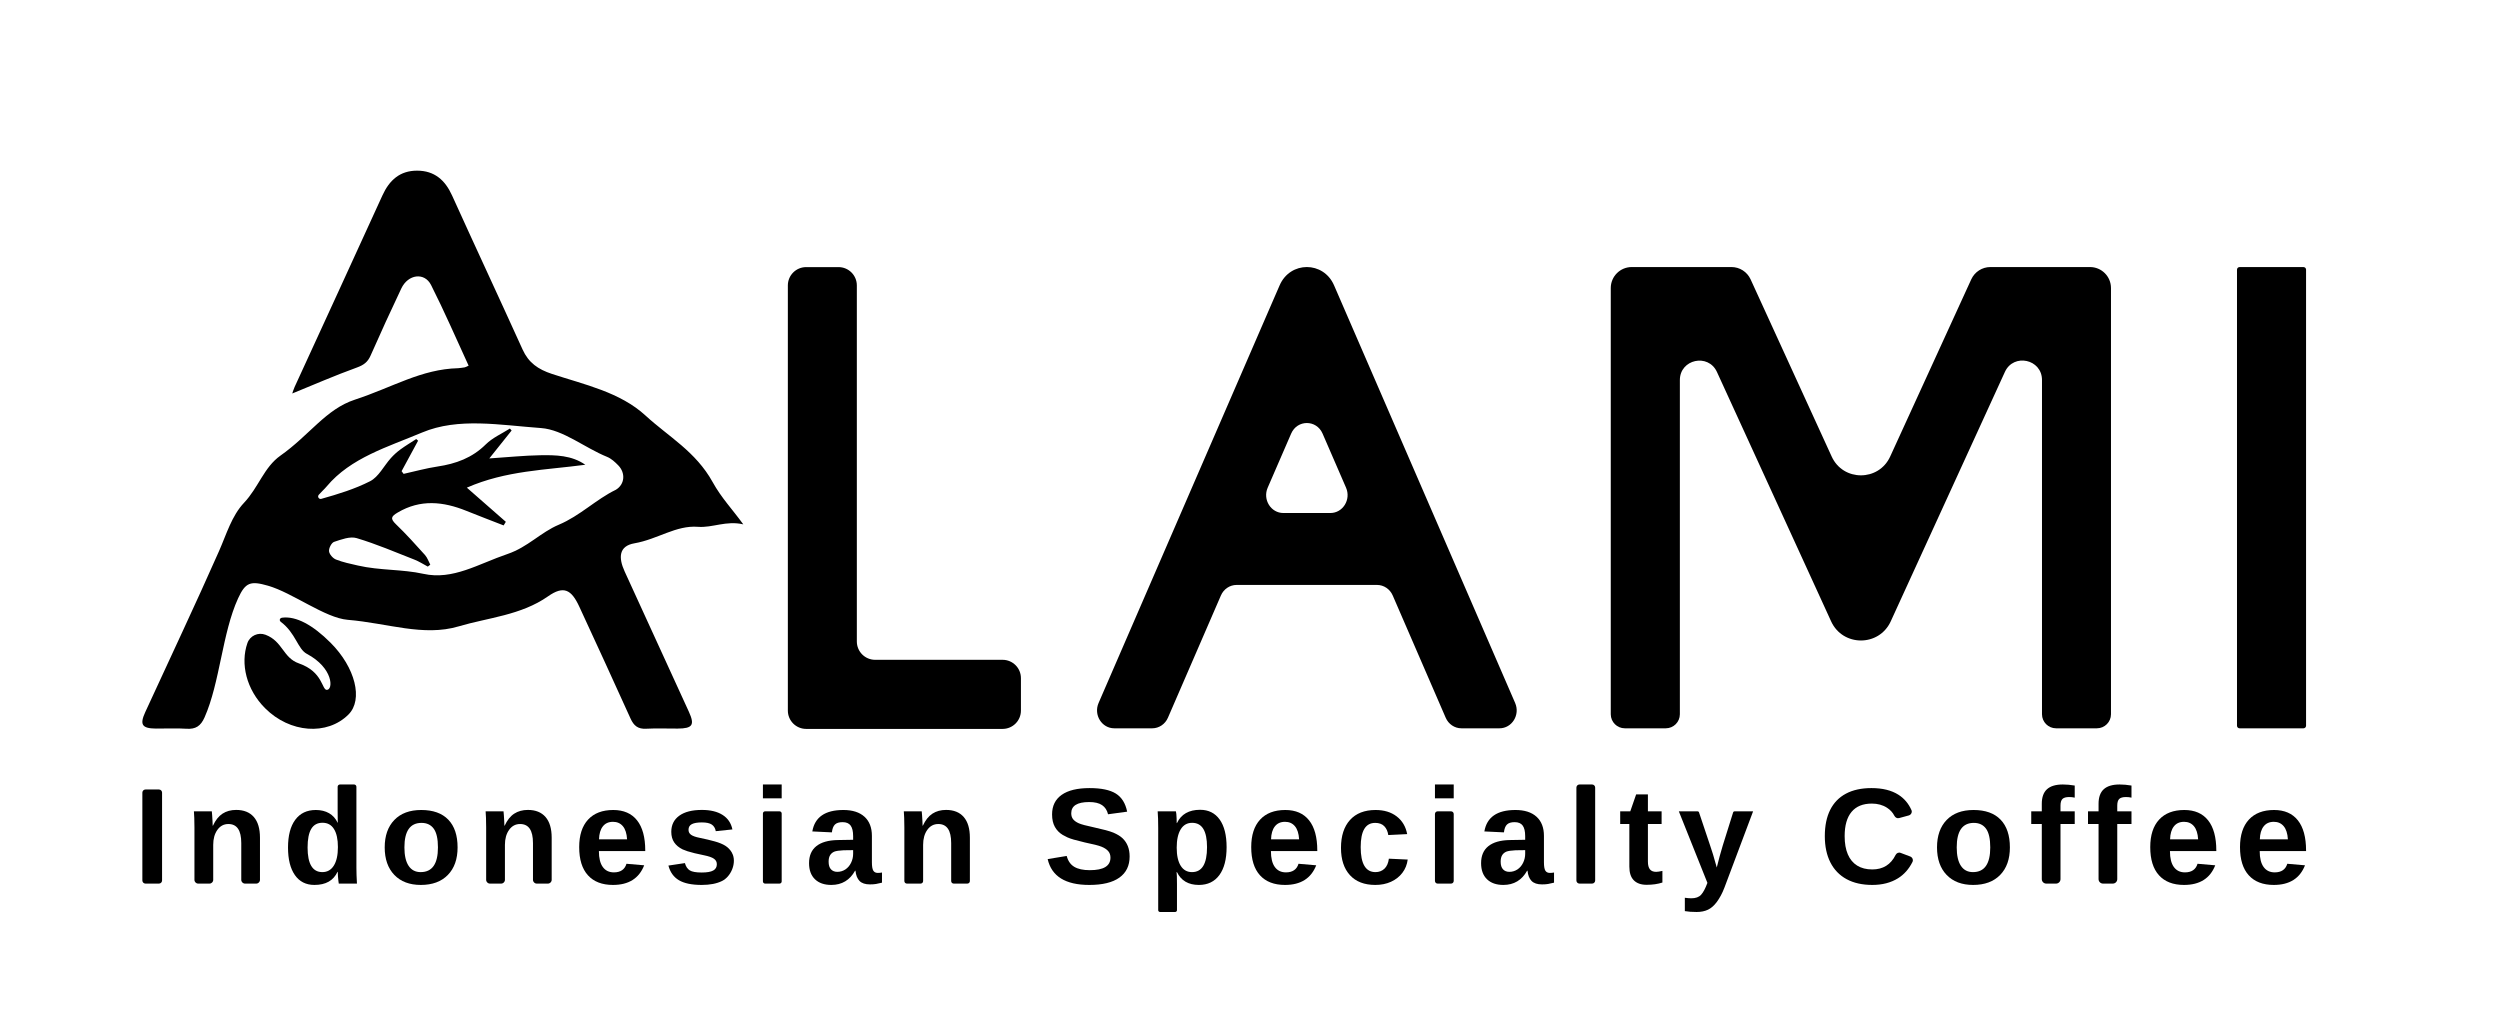
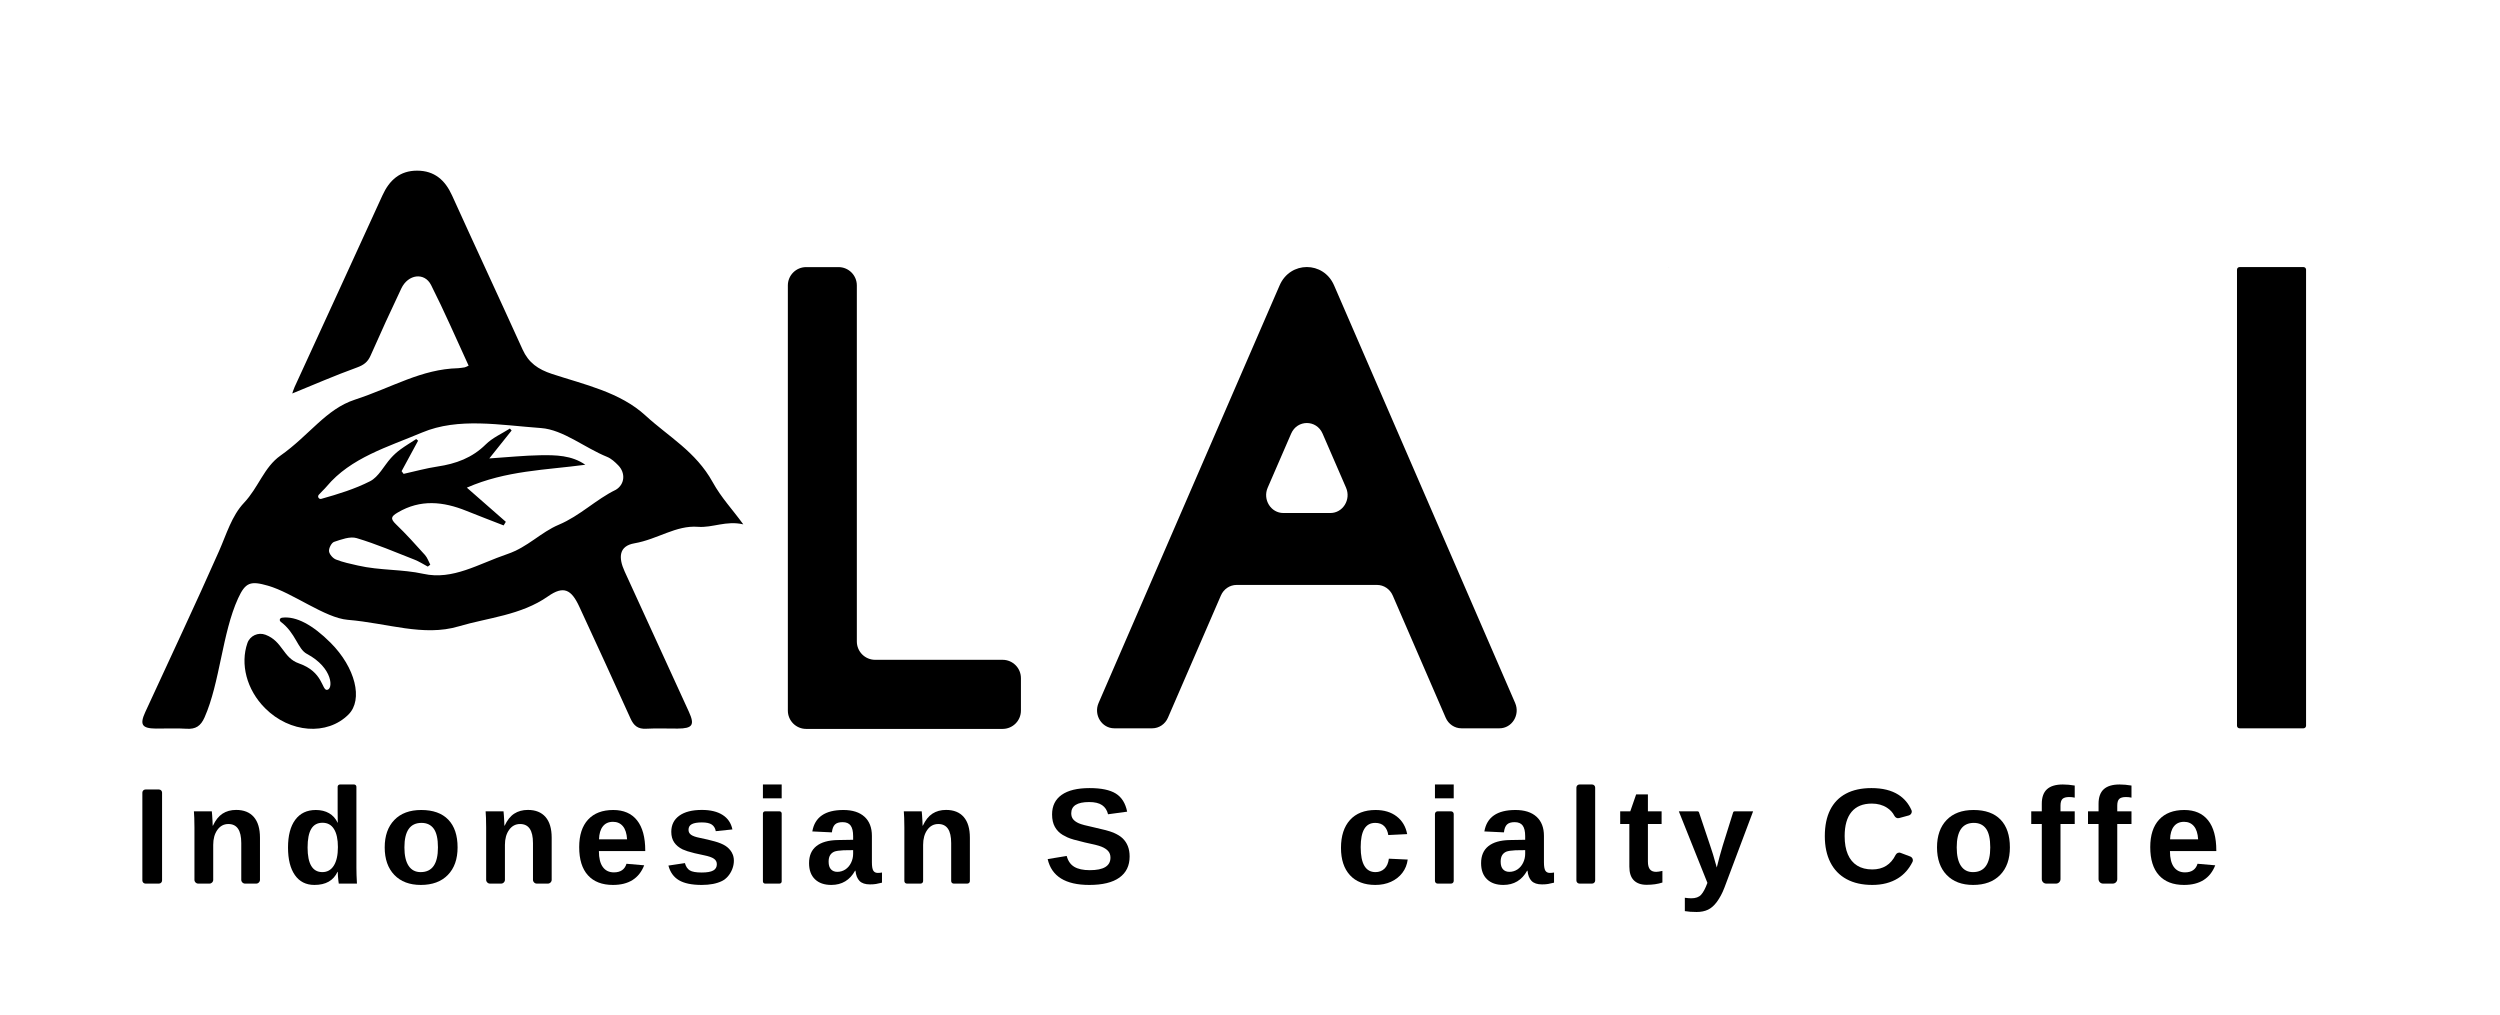
<svg xmlns="http://www.w3.org/2000/svg" width="1080pt" height="438.32pt" viewBox="0 0 1080 438.32">
  <g>
    <g id="Layer-1" data-name="Layer 1">
      <clipPath id="cp2">
        <path transform="matrix(1,0,0,-1,0,438.32)" d="M 0 438.32 L 1080 438.32 L 1080 0 L 0 0 Z " />
      </clipPath>
      <g clip-path="url(#cp2)">
        <path transform="matrix(1,0,0,-1,547.638,210.692)" d="M 0 0 L 10.147 23.391 C 12.784 29.467 21.074 29.467 23.71 23.391 L 33.857 0 C 36.081 -5.126 32.479 -10.931 27.076 -10.931 L 6.781 -10.931 C 1.378 -10.931 -2.224 -5.126 0 0 M 33.287 76.793 L 28.676 87.428 C 24.108 97.96 9.74 97.964 5.167 87.436 L .523 76.743 L -73.055 -93.01 C -75.276 -98.135 -71.674 -103.938 -66.272 -103.938 L -49.88 -103.938 C -46.955 -103.938 -44.301 -102.153 -43.098 -99.378 L -20.209 -46.559 C -19.006 -43.783 -16.352 -41.999 -13.426 -41.999 L 47.237 -41.999 C 50.163 -41.999 52.816 -43.783 54.02 -46.559 L 76.909 -99.378 C 78.111 -102.153 80.766 -103.938 83.691 -103.938 L 100.129 -103.938 C 105.531 -103.938 109.133 -98.134 106.91 -93.009 Z " />
        <path transform="matrix(1,0,0,-1,967.492,314.63)" d="M 0 0 L 27.615 0 C 28.229 0 28.727 .498 28.727 1.112 L 28.728 198.145 C 28.728 198.758 28.23 199.256 27.616 199.256 L .001 199.256 C -.612 199.256 -1.11 198.758 -1.11 198.145 L -1.111 1.112 C -1.111 .498 -.613 0 0 0 " />
        <path transform="matrix(1,0,0,-1,721,115.363)" d="M 0 0 L 0 -.094 L -.047 0 Z " />
-         <path transform="matrix(1,0,0,-1,911.945,124.435)" d="M 0 0 L 0 -184.128 C 0 -187.464 -2.729 -190.192 -6.064 -190.192 L -23.739 -190.192 C -27.074 -190.192 -29.804 -187.463 -29.804 -184.128 L -29.804 -39.725 C -29.804 -30.71 -42.076 -28.035 -45.827 -36.231 L -91.618 -136.274 L -95.144 -143.984 C -100.188 -155.015 -115.859 -155.015 -120.904 -143.984 L -124.43 -136.274 L -170.221 -36.265 C -173.973 -28.07 -186.244 -30.746 -186.244 -39.759 L -186.244 -184.128 C -186.244 -187.464 -188.973 -190.192 -192.308 -190.192 L -210.03 -190.192 C -213.365 -190.192 -216.094 -187.463 -216.094 -184.128 L -216.094 0 C -216.094 5.011 -212.032 9.072 -207.021 9.072 L -190.992 9.072 L -190.945 8.979 L -190.945 9.072 L -163.963 9.072 C -160.39 9.072 -157.193 7.004 -155.689 3.761 L -120.669 -72.768 C -115.732 -83.626 -100.314 -83.626 -95.379 -72.768 L -60.358 3.761 C -58.854 7.004 -55.657 9.072 -52.085 9.072 L -9.073 9.072 C -4.062 9.072 0 5.011 0 0 " />
        <path transform="matrix(1,0,0,-1,721,115.363)" d="M 0 0 L 0 -.094 L -.047 0 Z " />
        <path transform="matrix(1,0,0,-1,441.042,292.955)" d="M 0 0 L 0 -14.018 C 0 -18.39 -3.544 -21.934 -7.916 -21.934 L -92.774 -21.934 C -97.146 -21.934 -100.69 -18.39 -100.69 -14.018 L -100.69 169.65 C -100.69 174.022 -97.146 177.566 -92.774 177.566 L -78.803 177.566 C -74.431 177.566 -70.887 174.022 -70.887 169.65 L -70.887 15.832 C -70.887 11.46 -67.343 7.916 -62.971 7.916 L -7.916 7.916 C -3.544 7.916 0 4.372 0 0 " />
        <path transform="matrix(1,0,0,-1,185.885,243.94)" d="M 0 0 C -.357 -.276 -.714 -.553 -1.071 -.828 C -2.988 .184 -4.831 1.389 -6.837 2.175 C -15.112 5.418 -23.316 8.934 -31.81 11.472 C -34.673 12.327 -38.418 10.895 -41.545 9.858 C -42.67 9.485 -43.876 7.133 -43.744 5.814 C -43.611 4.496 -42.083 2.758 -40.758 2.231 C -37.729 1.027 -34.47 .369 -31.271 -.367 C -21.784 -2.55 -12.088 -1.928 -2.959 -3.959 C 9.726 -6.783 20.794 .349 33.351 4.609 C 42.143 7.594 47.679 13.962 55.534 17.269 C 64.694 21.124 71.601 28.214 80.177 32.366 C 84.069 34.729 84.402 39.639 81.194 42.916 C 79.79 44.351 78.222 45.828 76.342 46.588 C 66.808 50.44 57.365 58.333 47.844 59.018 C 30.158 60.29 12.122 63.689 -3.532 57.095 C -18.375 50.841 -34.389 46.212 -44.768 33.793 C -45.828 32.524 -47.099 31.441 -48.186 30.178 C -48.882 29.368 -48.11 28.148 -47.081 28.437 C -39.702 30.509 -32.576 32.709 -26.025 36.041 C -22.306 37.934 -20.058 42.667 -17.043 46.025 C -15.795 47.416 -14.38 48.704 -12.87 49.804 C -10.679 51.398 -8.347 52.799 -6.068 54.273 C -5.642 53.883 -5.703 53.938 -5.275 53.548 C -7.649 49.163 -10.022 44.779 -12.396 40.395 C -11.987 39.848 -11.932 39.773 -11.523 39.227 C -6.644 40.3 -1.809 41.666 3.121 42.402 C 11.04 43.585 18.072 46.116 23.96 51.953 C 26.854 54.823 30.86 56.571 34.385 58.806 C 34.813 58.323 34.705 58.444 35.133 57.963 C 32.19 54.28 29.247 50.598 25.492 45.899 C 33.824 46.451 40.614 47.161 47.414 47.276 C 54.192 47.392 61.068 47.29 66.969 43.166 C 49.963 40.871 32.71 40.704 15.789 33.273 C 21.969 27.859 27.301 23.187 32.634 18.516 C 32.091 17.625 32.227 17.848 31.684 16.957 C 26.318 19.054 20.931 21.098 15.589 23.253 C 5.591 27.286 -4.241 28.348 -14.066 22.535 C -16.882 20.869 -17.392 19.922 -14.834 17.464 C -10.447 13.249 -6.364 8.709 -2.293 4.18 C -1.259 3.029 -.75 1.406 0 0 M 16.56 85.971 C 11.164 97.67 6.105 109.415 .343 120.803 C -2.516 126.453 -9.595 125.484 -12.513 119.334 C -17.074 109.722 -21.513 100.047 -25.801 90.311 C -27.042 87.493 -28.794 86.225 -31.734 85.161 C -41.236 81.722 -50.516 77.668 -59.633 73.952 C -59.511 74.296 -59.167 75.562 -58.628 76.737 C -45.981 104.326 -33.261 131.882 -20.686 159.503 C -17.681 166.105 -13.136 170.235 -5.656 170.216 C 1.791 170.197 6.387 166.158 9.394 159.523 C 19.468 137.295 29.8 115.183 39.871 92.952 C 42.466 87.223 46.538 84.39 52.607 82.39 C 66.634 77.768 81.983 74.542 93.001 64.401 C 102.839 55.346 114.674 48.897 121.991 35.655 C 125.77 28.815 130.44 24.009 135.22 17.414 C 127.837 19.15 121.917 15.86 115.647 16.354 C 106.154 17.102 98.239 10.977 88.171 9.227 C 81.512 8.069 81.169 3.172 83.967 -2.943 C 93.21 -23.146 102.49 -43.334 111.714 -63.546 C 114.332 -69.283 113.306 -70.766 106.863 -70.807 C 102.318 -70.835 97.762 -70.628 93.229 -70.87 C 89.69 -71.06 87.897 -69.563 86.482 -66.416 C 79.233 -50.294 71.792 -34.258 64.401 -18.199 C 60.937 -10.674 57.608 -8.951 50.863 -13.678 C 39.183 -21.864 24.972 -22.879 12.226 -26.661 C -2.959 -31.166 -18.462 -25.246 -35.676 -23.82 C -45.477 -23.008 -59.477 -12.139 -70.106 -9.087 C -77.648 -6.922 -79.837 -7.58 -83.035 -14.554 C -89.883 -29.486 -90.861 -50.957 -97.517 -65.975 C -99.183 -69.734 -101.376 -71.153 -105.38 -70.879 C -109.749 -70.581 -114.154 -70.846 -118.542 -70.803 C -124.561 -70.745 -125.625 -69.12 -123.124 -63.667 C -112.488 -40.485 -101.556 -17.437 -91.253 5.892 C -88.057 13.129 -85.798 21.09 -80.458 26.742 C -74.182 33.386 -71.859 42.093 -64.717 47.122 C -52.195 55.938 -45.117 67.184 -32.602 71.277 C -16.301 76.608 -3.898 84.502 12.088 84.879 C 13.02 84.988 13.958 85.07 14.878 85.243 C 15.306 85.323 15.699 85.589 16.56 85.971 " />
        <path transform="matrix(1,0,0,-1,150.548,308.659)" d="M 0 0 C -9.22 -9.22 -25.331 -8.006 -36.019 2.702 C -44.092 10.759 -46.783 21.896 -43.671 30.846 C -42.566 34.024 -39.007 35.648 -35.863 34.449 C -35.85 34.443 -35.837 34.438 -35.823 34.434 C -28.365 31.595 -28.346 24.47 -21.396 22.062 C -10.962 18.44 -11.569 10.591 -9.357 10.63 C -6.499 10.688 -6.558 20.124 -17.99 26.192 C -21.964 28.307 -22.767 35.139 -29.227 40.013 C -29.99 40.58 -29.802 41.674 -28.627 41.821 C -22.637 42.573 -15.465 38.721 -7.732 30.988 C 2.956 20.3 6.42 6.421 0 0 " />
        <path transform="matrix(1,0,0,-1,70.012,342.408)" d="M 0 0 L 0 -37.959 C 0 -38.704 -.604 -39.308 -1.349 -39.308 L -7.164 -39.308 C -7.908 -39.308 -8.512 -38.704 -8.512 -37.959 L -8.512 0 C -8.512 .745 -7.908 1.349 -7.164 1.349 L -1.349 1.349 C -.604 1.349 0 .745 0 0 " />
        <path transform="matrix(1,0,0,-1,92.109,364.98)" d="M 0 0 L 0 -15.122 C 0 -16.014 -.722 -16.735 -1.613 -16.735 L -6.495 -16.735 C -7.386 -16.735 -8.108 -16.014 -8.108 -15.122 L -8.108 7.503 C -8.108 9.176 -8.132 10.547 -8.18 11.614 C -8.228 12.682 -8.281 13.639 -8.339 14.485 L -.606 14.485 C -.567 14.255 -.519 13.711 -.461 12.855 C -.404 11.999 -.351 11.124 -.303 10.229 C -.255 9.335 -.23 8.686 -.23 8.281 L -.115 8.281 C .981 10.667 2.357 12.398 4.011 13.476 C 5.666 14.553 7.637 15.092 9.926 15.092 C 13.235 15.092 15.774 14.071 17.544 12.032 C 19.314 9.993 20.199 7.012 20.199 3.088 L 20.199 -15.122 C 20.199 -16.014 19.477 -16.735 18.585 -16.735 L 13.732 -16.735 C 12.842 -16.735 12.119 -16.014 12.119 -15.122 L 12.119 .779 C 12.119 3.53 11.658 5.589 10.734 6.954 C 9.811 8.32 8.416 9.003 6.55 9.003 C 4.588 9.003 3.006 8.161 1.804 6.479 C .602 4.795 0 2.636 0 0 " />
        <path transform="matrix(1,0,0,-1,132.877,366.134)" d="M 0 0 C 0 -3.539 .534 -6.194 1.601 -7.964 C 2.669 -9.733 4.261 -10.618 6.377 -10.618 C 8.512 -10.618 10.167 -9.681 11.34 -7.805 C 12.513 -5.93 13.1 -3.261 13.1 .202 C 13.1 3.568 12.537 6.161 11.412 7.979 C 10.287 9.797 8.627 10.705 6.435 10.705 C 4.261 10.705 2.645 9.825 1.587 8.065 C .529 6.305 0 3.617 0 0 M 13.475 -15.581 C 13.437 -15.389 13.379 -14.985 13.302 -14.369 C 13.225 -13.754 13.163 -13.08 13.114 -12.35 C 13.066 -11.618 13.042 -11.003 13.042 -10.503 L 12.927 -10.503 C 12.042 -12.388 10.772 -13.802 9.118 -14.744 C 7.463 -15.688 5.405 -16.158 2.943 -16.158 C -.693 -16.158 -3.501 -14.739 -5.482 -11.902 C -7.464 -9.064 -8.455 -5.098 -8.455 0 C -8.455 5.175 -7.411 9.171 -5.324 11.989 C -3.237 14.808 -.279 16.217 3.549 16.217 C 5.761 16.217 7.67 15.755 9.277 14.832 C 10.883 13.908 12.119 12.533 12.984 10.705 L 13.042 10.705 L 12.984 15.842 L 12.984 26.239 C 12.984 26.792 13.432 27.239 13.984 27.239 L 20.093 27.239 C 20.645 27.239 21.093 26.792 21.093 26.239 L 21.093 -8.771 C 21.093 -9.733 21.112 -10.782 21.15 -11.917 C 21.189 -13.052 21.247 -14.273 21.324 -15.581 Z " />
        <path transform="matrix(1,0,0,-1,189.192,366.077)" d="M 0 0 C 0 3.713 -.606 6.406 -1.818 8.08 C -3.03 9.753 -4.79 10.59 -7.098 10.59 C -9.561 10.59 -11.407 9.71 -12.639 7.95 C -13.87 6.189 -14.485 3.54 -14.485 0 C -14.485 -3.481 -13.884 -6.131 -12.682 -7.949 C -11.479 -9.767 -9.743 -10.676 -7.474 -10.676 C -4.973 -10.676 -3.102 -9.786 -1.861 -8.007 C -.621 -6.228 0 -3.559 0 0 M 8.483 0 C 8.483 -5.059 7.079 -9.026 4.271 -11.902 C 1.462 -14.778 -2.424 -16.216 -7.387 -16.216 C -12.254 -16.216 -16.072 -14.773 -18.842 -11.888 C -21.612 -9.002 -22.998 -5.04 -22.998 0 C -22.998 5.021 -21.612 8.97 -18.842 11.846 C -16.072 14.722 -12.196 16.159 -7.214 16.159 C -2.116 16.159 1.774 14.77 4.458 11.989 C 7.142 9.21 8.483 5.214 8.483 0 " />
        <path transform="matrix(1,0,0,-1,218.128,364.98)" d="M 0 0 L 0 -15.107 C 0 -16.007 -.729 -16.735 -1.628 -16.735 L -6.479 -16.735 C -7.379 -16.735 -8.108 -16.007 -8.108 -15.107 L -8.108 7.503 C -8.108 9.176 -8.132 10.547 -8.18 11.614 C -8.229 12.682 -8.281 13.639 -8.339 14.485 L -.606 14.485 C -.567 14.255 -.52 13.711 -.461 12.855 C -.404 11.999 -.351 11.124 -.303 10.229 C -.255 9.335 -.231 8.686 -.231 8.281 L -.115 8.281 C .981 10.667 2.356 12.398 4.011 13.476 C 5.665 14.553 7.637 15.092 9.926 15.092 C 13.235 15.092 15.774 14.071 17.544 12.032 C 19.313 9.993 20.198 7.012 20.198 3.088 L 20.198 -15.107 C 20.198 -16.007 19.469 -16.735 18.57 -16.735 L 13.748 -16.735 C 12.848 -16.735 12.119 -16.007 12.119 -15.107 L 12.119 .779 C 12.119 3.53 11.657 5.589 10.734 6.954 C 9.811 8.32 8.416 9.003 6.55 9.003 C 4.588 9.003 3.006 8.161 1.804 6.479 C .601 4.795 0 2.636 0 0 " />
        <path transform="matrix(1,0,0,-1,270.899,362.585)" d="M 0 0 C -.154 2.52 -.76 4.409 -1.818 5.67 C -2.876 6.93 -4.3 7.56 -6.088 7.56 C -7.993 7.56 -9.46 6.896 -10.489 5.568 C -11.518 4.241 -12.062 2.385 -12.119 0 Z M -12.177 -5.079 C -12.177 -8.118 -11.614 -10.412 -10.489 -11.961 C -9.364 -13.509 -7.762 -14.283 -5.685 -14.283 C -4.261 -14.283 -3.092 -13.971 -2.179 -13.346 C -1.265 -12.721 -.625 -11.792 -.26 -10.562 L 7.387 -11.225 C 5.174 -16.881 .683 -19.708 -6.088 -19.708 C -10.782 -19.708 -14.389 -18.318 -16.909 -15.539 C -19.429 -12.759 -20.689 -8.705 -20.689 -3.376 C -20.689 1.779 -19.41 5.742 -16.852 8.512 C -14.293 11.282 -10.667 12.667 -5.973 12.667 C -1.491 12.667 1.933 11.181 4.299 8.209 C 6.665 5.237 7.848 .885 7.848 -4.848 L 7.848 -5.079 Z " />
        <path transform="matrix(1,0,0,-1,316.625,369.335)" d="M 0 0 C 1.402 -3.961 -.927 -9.379 -4.69 -11.247 C -6.989 -12.388 -9.916 -12.958 -13.471 -12.958 C -17.761 -12.958 -21.045 -12.28 -23.325 -10.924 C -25.604 -9.567 -27.119 -7.457 -27.87 -4.59 L -20.742 -3.522 C -20.338 -5.004 -19.641 -6.053 -18.65 -6.668 C -17.66 -7.283 -15.933 -7.591 -13.471 -7.591 C -11.201 -7.591 -9.546 -7.303 -8.508 -6.726 C -7.469 -6.148 -6.95 -5.244 -6.95 -4.014 C -6.95 -3.013 -7.368 -2.22 -8.205 -1.633 C -9.042 -1.046 -10.46 -.551 -12.461 -.146 C -13.98 .161 -15.342 .459 -16.544 .748 C -17.746 1.036 -18.775 1.32 -19.631 1.599 C -20.487 1.878 -21.185 2.143 -21.723 2.393 C -23.32 3.182 -24.537 4.191 -25.374 5.422 C -26.21 6.653 -26.629 8.173 -26.629 9.981 C -26.629 12.963 -25.479 15.286 -23.181 16.95 C -20.882 18.614 -17.626 19.446 -13.413 19.446 C -9.701 19.446 -6.714 18.725 -4.454 17.281 C -2.193 15.839 -.784 13.752 -.227 11.021 L -7.411 10.27 C -7.642 11.54 -8.209 12.487 -9.114 13.112 C -10.018 13.737 -11.451 14.05 -13.413 14.05 C -15.337 14.05 -16.78 13.805 -17.741 13.314 C -18.703 12.823 -19.184 12.001 -19.184 10.847 C -19.184 9.943 -18.814 9.227 -18.073 8.697 C -17.333 8.168 -16.087 7.73 -14.336 7.385 C -11.894 6.885 -9.725 6.37 -7.83 5.841 C -5.935 5.312 -4.411 4.682 -3.256 3.951 C -2.121 3.22 -1.212 2.282 -.529 1.138 C -.321 .788 -.145 .409 0 0 " />
        <path transform="matrix(1,0,0,-1,337.688,351.43)" d="M 0 0 L 0 -29.351 C 0 -29.866 -.418 -30.285 -.935 -30.285 L -7.173 -30.285 C -7.689 -30.285 -8.108 -29.866 -8.108 -29.351 L -8.108 0 C -8.108 .517 -7.689 .936 -7.173 .936 L -.935 .936 C -.418 .936 0 .517 0 0 M 0 6.562 L -8.108 6.562 L -8.108 12.535 L 0 12.535 Z M 0 12.535 " />
        <path transform="matrix(1,0,0,-1,368.554,367.259)" d="M 0 0 L -4.155 -.058 C -6.06 -.154 -7.396 -.355 -8.166 -.664 C -8.955 -1.01 -9.556 -1.529 -9.969 -2.222 C -10.383 -2.914 -10.59 -3.838 -10.59 -4.992 C -10.59 -6.473 -10.248 -7.574 -9.565 -8.296 C -8.882 -9.018 -7.974 -9.378 -6.838 -9.378 C -5.569 -9.378 -4.405 -9.031 -3.347 -8.339 C -2.309 -7.646 -1.491 -6.689 -.895 -5.468 C -.298 -4.246 0 -2.953 0 -1.587 Z M -9.436 -15.033 C -12.456 -15.033 -14.812 -14.211 -16.505 -12.566 C -18.198 -10.922 -19.044 -8.608 -19.044 -5.627 C -19.044 -2.395 -17.991 .058 -15.885 1.731 C -13.778 3.405 -10.725 4.28 -6.723 4.357 L 0 4.473 L 0 6.06 C 0 8.099 -.356 9.613 -1.068 10.604 C -1.779 11.595 -2.943 12.09 -4.559 12.09 C -6.06 12.09 -7.161 11.749 -7.863 11.065 C -8.565 10.383 -9.003 9.253 -9.176 7.676 L -17.63 8.079 C -16.572 14.254 -12.1 17.342 -4.213 17.342 C -.27 17.342 2.77 16.37 4.905 14.428 C 7.041 12.484 8.108 9.724 8.108 6.146 L 8.108 -5.223 C 8.108 -6.974 8.305 -8.181 8.7 -8.844 C 9.094 -9.508 9.753 -9.84 10.676 -9.84 C 11.292 -9.84 11.888 -9.782 12.465 -9.666 L 12.465 -14.053 C 11.465 -14.303 10.609 -14.49 9.897 -14.615 C 9.186 -14.74 8.31 -14.803 7.271 -14.803 C 5.232 -14.803 3.727 -14.303 2.756 -13.302 C 1.784 -12.302 1.202 -10.83 1.01 -8.888 L .837 -8.888 C -.298 -10.927 -1.722 -12.461 -3.434 -13.489 C -5.146 -14.519 -7.146 -15.033 -9.436 -15.033 " />
        <path transform="matrix(1,0,0,-1,398.789,364.98)" d="M 0 0 L 0 -15.643 C 0 -16.246 -.489 -16.735 -1.093 -16.735 L -7.015 -16.735 C -7.619 -16.735 -8.108 -16.246 -8.108 -15.643 L -8.108 7.503 C -8.108 9.176 -8.132 10.547 -8.18 11.614 C -8.228 12.682 -8.281 13.639 -8.339 14.485 L -.606 14.485 C -.567 14.255 -.519 13.711 -.461 12.855 C -.404 11.999 -.351 11.124 -.303 10.229 C -.255 9.335 -.23 8.686 -.23 8.281 L -.115 8.281 C .981 10.667 2.357 12.398 4.011 13.476 C 5.666 14.553 7.637 15.092 9.926 15.092 C 13.235 15.092 15.774 14.071 17.544 12.032 C 19.314 9.993 20.199 7.012 20.199 3.088 L 20.199 -15.643 C 20.199 -16.246 19.709 -16.735 19.106 -16.735 L 13.212 -16.735 C 12.608 -16.735 12.119 -16.246 12.119 -15.643 L 12.119 .779 C 12.119 3.53 11.658 5.589 10.734 6.954 C 9.811 8.32 8.416 9.003 6.55 9.003 C 4.588 9.003 3.006 8.161 1.804 6.479 C .602 4.795 0 2.636 0 0 " />
        <path transform="matrix(1,0,0,-1,487.998,370.001)" d="M 0 0 C 0 -3.982 -1.477 -7.026 -4.429 -9.133 C -7.382 -11.239 -11.715 -12.292 -17.428 -12.292 C -27.72 -12.292 -33.712 -8.57 -35.405 -1.125 L -27.181 .23 C -26.624 -1.924 -25.537 -3.486 -23.921 -4.458 C -22.305 -5.43 -20.064 -5.915 -17.198 -5.915 C -14.216 -5.915 -11.984 -5.463 -10.503 -4.56 C -9.022 -3.655 -8.281 -2.299 -8.281 -.49 C -8.281 .664 -8.618 1.616 -9.292 2.366 C -9.965 3.116 -10.926 3.741 -12.177 4.241 C -12.792 4.492 -13.696 4.766 -14.889 5.064 C -16.082 5.362 -17.563 5.694 -19.333 6.06 C -21.372 6.54 -22.969 6.949 -24.123 7.286 C -25.277 7.622 -26.2 7.949 -26.893 8.267 C -27.585 8.584 -28.259 8.936 -28.913 9.32 C -30.355 10.186 -31.481 11.34 -32.289 12.782 C -33.097 14.226 -33.5 16.024 -33.5 18.179 C -33.5 21.853 -32.121 24.666 -29.36 26.618 C -26.6 28.571 -22.584 29.547 -17.313 29.547 C -12.273 29.547 -8.488 28.759 -5.958 27.182 C -3.429 25.604 -1.799 22.997 -1.068 19.361 L -9.32 18.236 C -9.744 19.986 -10.604 21.305 -11.903 22.189 C -13.201 23.074 -15.063 23.517 -17.486 23.517 C -20.064 23.517 -21.997 23.112 -23.286 22.305 C -24.575 21.497 -25.219 20.285 -25.219 18.669 C -25.219 17.611 -24.945 16.745 -24.397 16.072 C -23.849 15.398 -23.036 14.821 -21.958 14.341 C -20.939 13.879 -18.756 13.292 -15.409 12.581 C -13.466 12.157 -11.792 11.759 -10.388 11.383 C -8.983 11.008 -7.858 10.647 -7.012 10.301 C -6.166 9.936 -5.41 9.551 -4.747 9.146 C -4.083 8.743 -3.511 8.311 -3.03 7.849 C -2.049 6.906 -1.298 5.785 -.779 4.487 C -.26 3.188 0 1.692 0 0 " />
-         <path transform="matrix(1,0,0,-1,521.437,365.961)" d="M 0 0 C 0 3.501 -.534 6.127 -1.602 7.877 C -2.669 9.628 -4.28 10.503 -6.435 10.503 C -8.589 10.503 -10.239 9.561 -11.383 7.675 C -12.528 5.79 -13.1 3.154 -13.1 -.231 C -13.1 -3.598 -12.528 -6.199 -11.383 -8.036 C -10.239 -9.874 -8.608 -10.792 -6.492 -10.792 C -4.319 -10.792 -2.693 -9.893 -1.616 -8.094 C -.539 -6.296 0 -3.598 0 0 M 8.455 0 C 8.455 -5.214 7.411 -9.238 5.324 -12.076 C 3.236 -14.913 .289 -16.332 -3.521 -16.332 C -8.041 -16.332 -11.196 -14.485 -12.985 -10.792 L -13.158 -10.792 C -13.042 -11.369 -12.985 -13.12 -12.985 -16.044 L -12.985 -27.227 C -12.985 -27.664 -13.339 -28.019 -13.776 -28.019 L -20.301 -28.019 C -20.739 -28.019 -21.093 -27.664 -21.093 -27.227 L -21.093 8.281 C -21.093 9.762 -21.112 11.1 -21.151 12.292 C -21.189 13.484 -21.247 14.542 -21.324 15.466 L -13.446 15.466 C -13.37 15.235 -13.307 14.846 -13.259 14.297 C -13.211 13.749 -13.172 13.129 -13.144 12.437 C -13.115 11.743 -13.1 11.061 -13.1 10.388 L -12.985 10.388 C -12.081 12.311 -10.792 13.749 -9.118 14.701 C -7.445 15.653 -5.406 16.13 -3.001 16.13 C .635 16.13 3.453 14.73 5.454 11.931 C 7.454 9.132 8.455 5.155 8.455 0 " />
-         <path transform="matrix(1,0,0,-1,561.218,362.585)" d="M 0 0 C -.154 2.52 -.76 4.409 -1.818 5.67 C -2.876 6.93 -4.3 7.56 -6.089 7.56 C -7.993 7.56 -9.46 6.896 -10.489 5.568 C -11.518 4.241 -12.062 2.385 -12.119 0 Z M -12.177 -5.079 C -12.177 -8.118 -11.614 -10.412 -10.489 -11.961 C -9.363 -13.509 -7.762 -14.283 -5.685 -14.283 C -4.261 -14.283 -3.093 -13.971 -2.179 -13.346 C -1.265 -12.721 -.625 -11.792 -.26 -10.562 L 7.387 -11.225 C 5.175 -16.881 .683 -19.708 -6.089 -19.708 C -10.782 -19.708 -14.389 -18.318 -16.909 -15.539 C -19.429 -12.759 -20.689 -8.705 -20.689 -3.376 C -20.689 1.779 -19.41 5.742 -16.852 8.512 C -14.293 11.282 -10.667 12.667 -5.973 12.667 C -1.491 12.667 1.934 11.181 4.299 8.209 C 6.665 5.237 7.849 .885 7.849 -4.848 L 7.849 -5.079 Z " />
        <path transform="matrix(1,0,0,-1,594.137,382.293)" d="M 0 0 C -4.732 0 -8.388 1.409 -10.965 4.227 C -13.543 7.045 -14.832 10.975 -14.832 16.015 C -14.832 21.17 -13.533 25.186 -10.937 28.062 C -8.34 30.937 -4.655 32.375 .115 32.375 C 3.789 32.375 6.828 31.451 9.233 29.604 C 11.638 27.758 13.147 25.209 13.764 21.958 L 5.598 21.555 C 5.366 23.151 4.789 24.426 3.866 25.378 C 2.942 26.33 1.635 26.806 -.059 26.806 C -2.155 26.806 -3.723 25.936 -4.762 24.194 C -5.8 22.454 -6.319 19.833 -6.319 16.332 C -6.319 12.734 -5.786 10.036 -4.718 8.238 C -3.65 6.439 -2.059 5.54 .058 5.54 C 1.597 5.54 2.885 6.025 3.924 6.997 C 4.963 7.969 5.607 9.416 5.857 11.34 L 13.994 10.965 C 13.706 8.771 12.932 6.853 11.671 5.208 C 10.411 3.563 8.781 2.284 6.78 1.37 C 4.78 .457 2.52 0 0 0 " />
        <path transform="matrix(1,0,0,-1,628.007,351.644)" d="M 0 0 L 0 -28.922 C 0 -29.557 -.515 -30.071 -1.149 -30.071 L -6.959 -30.071 C -7.594 -30.071 -8.108 -29.557 -8.108 -28.922 L -8.108 0 C -8.108 .635 -7.594 1.149 -6.959 1.149 L -1.149 1.149 C -.515 1.149 0 .635 0 0 M 0 6.776 L -8.108 6.776 L -8.108 12.749 L 0 12.749 Z M 0 12.749 " />
        <path transform="matrix(1,0,0,-1,658.877,367.259)" d="M 0 0 L -4.155 -.058 C -6.06 -.154 -7.396 -.355 -8.166 -.664 C -8.954 -1.01 -9.556 -1.529 -9.97 -2.222 C -10.383 -2.914 -10.59 -3.838 -10.59 -4.992 C -10.59 -6.473 -10.248 -7.574 -9.565 -8.296 C -8.883 -9.018 -7.974 -9.378 -6.839 -9.378 C -5.569 -9.378 -4.405 -9.031 -3.347 -8.339 C -2.309 -7.646 -1.491 -6.689 -.895 -5.468 C -.298 -4.246 0 -2.953 0 -1.587 Z M -9.436 -15.033 C -12.456 -15.033 -14.813 -14.211 -16.505 -12.566 C -18.198 -10.922 -19.044 -8.608 -19.044 -5.627 C -19.044 -2.395 -17.991 .058 -15.885 1.731 C -13.778 3.405 -10.725 4.28 -6.723 4.357 L 0 4.473 L 0 6.06 C 0 8.099 -.355 9.613 -1.067 10.604 C -1.779 11.595 -2.943 12.09 -4.559 12.09 C -6.06 12.09 -7.161 11.749 -7.863 11.065 C -8.565 10.383 -9.003 9.253 -9.176 7.676 L -17.63 8.079 C -16.572 14.254 -12.1 17.342 -4.213 17.342 C -.27 17.342 2.771 16.37 4.905 14.428 C 7.041 12.484 8.108 9.724 8.108 6.146 L 8.108 -5.223 C 8.108 -6.974 8.306 -8.181 8.7 -8.844 C 9.094 -9.508 9.753 -9.84 10.677 -9.84 C 11.292 -9.84 11.889 -9.782 12.466 -9.666 L 12.466 -14.053 C 11.465 -14.303 10.609 -14.49 9.897 -14.615 C 9.186 -14.74 8.311 -14.803 7.271 -14.803 C 5.232 -14.803 3.728 -14.303 2.756 -13.302 C 1.784 -12.302 1.202 -10.83 1.01 -8.888 L .837 -8.888 C -.298 -10.927 -1.722 -12.461 -3.434 -13.489 C -5.146 -14.519 -7.146 -15.033 -9.436 -15.033 " />
        <path transform="matrix(1,0,0,-1,689.112,340.23)" d="M 0 0 L 0 -40.151 C 0 -40.888 -.598 -41.485 -1.335 -41.485 L -6.773 -41.485 C -7.511 -41.485 -8.108 -40.888 -8.108 -40.151 L -8.108 0 C -8.108 .737 -7.511 1.335 -6.773 1.335 L -1.335 1.335 C -.598 1.335 0 .737 0 0 " />
        <path transform="matrix(1,0,0,-1,718.159,381.255)" d="M 0 0 C -1.962 -.653 -4.241 -.98 -6.839 -.98 C -9.224 -.98 -11.061 -.331 -12.35 .967 C -13.639 2.266 -14.283 4.232 -14.283 6.868 L -14.283 25.277 L -18.236 25.277 L -18.236 30.76 L -13.879 30.76 L -11.34 38.089 L -6.262 38.089 L -6.262 30.76 L -.346 30.76 L -.346 25.277 L -6.262 25.277 L -6.262 9.061 C -6.262 7.541 -5.973 6.421 -5.396 5.699 C -4.818 4.978 -3.924 4.617 -2.712 4.617 C -2.135 4.617 -1.231 4.752 0 5.021 Z " />
        <path transform="matrix(1,0,0,-1,732.957,393.979)" d="M 0 0 C -1.981 0 -3.684 .125 -5.107 .375 L -5.107 6.146 C -4.03 5.992 -3.097 5.915 -2.309 5.915 C -.423 5.915 .986 6.425 1.919 7.444 C 2.852 8.464 3.761 10.176 4.646 12.581 L -7.704 43.484 L .441 43.484 C .695 43.484 .92 43.322 1.001 43.082 L 5.771 28.854 C 6.155 27.797 6.589 26.47 7.069 24.873 C 7.551 23.276 8.089 21.392 8.686 19.218 C 9.128 20.987 9.551 22.622 9.955 24.123 C 10.359 25.623 10.802 27.162 11.282 28.739 L 15.77 43.071 C 15.847 43.316 16.074 43.484 16.332 43.484 L 24.383 43.484 L 12.032 10.619 C 11.532 9.291 11.003 8.118 10.445 7.099 C 9.888 6.079 9.32 5.175 8.743 4.386 C 7.569 2.789 6.29 1.659 4.905 .995 C 3.521 .332 1.885 0 0 0 " />
        <path transform="matrix(1,0,0,-1,808.836,375.598)" d="M 0 0 C 4.636 0 7.987 2.084 10.058 6.252 C 10.457 7.057 11.356 7.487 12.197 7.17 L 16.389 5.588 C 17.323 5.235 17.8 4.127 17.352 3.235 C 15.805 .156 13.719 -2.196 11.095 -3.823 C 8.007 -5.737 4.309 -6.694 0 -6.694 C -4.348 -6.694 -8.051 -5.862 -11.109 -4.198 C -14.168 -2.534 -16.5 -.125 -18.106 3.029 C -19.713 6.185 -20.516 9.974 -20.516 14.398 C -20.516 18.861 -19.746 22.632 -18.208 25.71 C -16.669 28.787 -14.398 31.129 -11.397 32.735 C -8.396 34.342 -4.723 35.145 -.375 35.145 C 4.396 35.145 8.281 34.188 11.282 32.274 C 13.78 30.681 15.658 28.465 16.916 25.625 C 17.329 24.693 16.742 23.6 15.759 23.331 L 11.564 22.186 C 10.729 21.957 9.922 22.421 9.53 23.194 C 8.824 24.585 7.769 25.736 6.362 26.647 C 4.506 27.85 2.317 28.451 -.202 28.451 C -4.05 28.451 -6.969 27.258 -8.96 24.873 C -10.95 22.487 -11.946 18.996 -11.946 14.398 C -11.946 11.282 -11.489 8.656 -10.575 6.521 C -9.662 4.386 -8.315 2.765 -6.536 1.659 C -4.757 .553 -2.578 0 0 0 " />
        <path transform="matrix(1,0,0,-1,859.789,366.077)" d="M 0 0 C 0 3.713 -.606 6.406 -1.818 8.08 C -3.03 9.753 -4.79 10.59 -7.099 10.59 C -9.561 10.59 -11.407 9.71 -12.639 7.95 C -13.87 6.189 -14.485 3.54 -14.485 0 C -14.485 -3.481 -13.885 -6.131 -12.682 -7.949 C -11.479 -9.767 -9.744 -10.676 -7.474 -10.676 C -4.973 -10.676 -3.103 -9.786 -1.861 -8.007 C -.621 -6.228 0 -3.559 0 0 M 8.483 0 C 8.483 -5.059 7.079 -9.026 4.271 -11.902 C 1.462 -14.778 -2.424 -16.216 -7.388 -16.216 C -12.254 -16.216 -16.072 -14.773 -18.843 -11.888 C -21.612 -9.002 -22.998 -5.04 -22.998 0 C -22.998 5.021 -21.612 8.97 -18.843 11.846 C -16.072 14.722 -12.196 16.159 -7.214 16.159 C -2.116 16.159 1.774 14.77 4.458 11.989 C 7.142 9.21 8.483 5.214 8.483 0 " />
        <path transform="matrix(1,0,0,-1,890.135,355.977)" d="M 0 0 L 0 -23.809 C 0 -24.875 -.864 -25.738 -1.93 -25.738 L -6.15 -25.738 C -7.216 -25.738 -8.08 -24.875 -8.08 -23.809 L -8.08 0 L -12.639 0 L -12.639 5.482 L -8.08 5.482 L -8.08 8.743 C -8.08 11.571 -7.329 13.668 -5.829 15.033 C -4.329 16.399 -2.049 17.082 1.01 17.082 C 2.587 17.082 4.299 16.928 6.146 16.62 L 6.146 11.397 C 5.376 11.571 4.588 11.657 3.779 11.657 C 2.395 11.657 1.418 11.383 .851 10.835 C .283 10.287 0 9.32 0 7.936 L 0 5.482 L 6.146 5.482 L 6.146 0 Z " />
        <path transform="matrix(1,0,0,-1,914.656,355.977)" d="M 0 0 L 0 -23.809 C 0 -24.875 -.864 -25.738 -1.93 -25.738 L -6.15 -25.738 C -7.216 -25.738 -8.079 -24.875 -8.079 -23.809 L -8.079 0 L -12.639 0 L -12.639 5.482 L -8.079 5.482 L -8.079 8.743 C -8.079 11.571 -7.329 13.668 -5.829 15.033 C -4.328 16.399 -2.049 17.082 1.01 17.082 C 2.587 17.082 4.3 16.928 6.146 16.62 L 6.146 11.397 C 5.377 11.571 4.588 11.657 3.78 11.657 C 2.395 11.657 1.419 11.383 .852 10.835 C .284 10.287 0 9.32 0 7.936 L 0 5.482 L 6.146 5.482 L 6.146 0 Z " />
        <path transform="matrix(1,0,0,-1,949.595,362.585)" d="M 0 0 C -.154 2.52 -.76 4.409 -1.818 5.67 C -2.876 6.93 -4.3 7.56 -6.089 7.56 C -7.993 7.56 -9.46 6.896 -10.489 5.568 C -11.518 4.241 -12.062 2.385 -12.119 0 Z M -12.177 -5.079 C -12.177 -8.118 -11.614 -10.412 -10.489 -11.961 C -9.363 -13.509 -7.762 -14.283 -5.685 -14.283 C -4.261 -14.283 -3.093 -13.971 -2.179 -13.346 C -1.265 -12.721 -.625 -11.792 -.26 -10.562 L 7.387 -11.225 C 5.175 -16.881 .683 -19.708 -6.089 -19.708 C -10.782 -19.708 -14.389 -18.318 -16.909 -15.539 C -19.429 -12.759 -20.689 -8.705 -20.689 -3.376 C -20.689 1.779 -19.41 5.742 -16.852 8.512 C -14.293 11.282 -10.667 12.667 -5.973 12.667 C -1.491 12.667 1.934 11.181 4.299 8.209 C 6.665 5.237 7.849 .885 7.849 -4.848 L 7.849 -5.079 Z " />
-         <path transform="matrix(1,0,0,-1,988.371,362.585)" d="M 0 0 C -.154 2.52 -.76 4.409 -1.818 5.67 C -2.876 6.93 -4.3 7.56 -6.089 7.56 C -7.993 7.56 -9.46 6.896 -10.489 5.568 C -11.519 4.241 -12.062 2.385 -12.119 0 Z M -12.177 -5.079 C -12.177 -8.118 -11.614 -10.412 -10.489 -11.961 C -9.363 -13.509 -7.763 -14.283 -5.685 -14.283 C -4.261 -14.283 -3.093 -13.971 -2.179 -13.346 C -1.265 -12.721 -.626 -11.792 -.26 -10.562 L 7.387 -11.225 C 5.175 -16.881 .683 -19.708 -6.089 -19.708 C -10.782 -19.708 -14.39 -18.318 -16.909 -15.539 C -19.43 -12.759 -20.689 -8.705 -20.689 -3.376 C -20.689 1.779 -19.41 5.742 -16.852 8.512 C -14.293 11.282 -10.667 12.667 -5.974 12.667 C -1.491 12.667 1.933 11.181 4.299 8.209 C 6.665 5.237 7.849 .885 7.849 -4.848 L 7.849 -5.079 Z " />
      </g>
    </g>
  </g>
</svg>